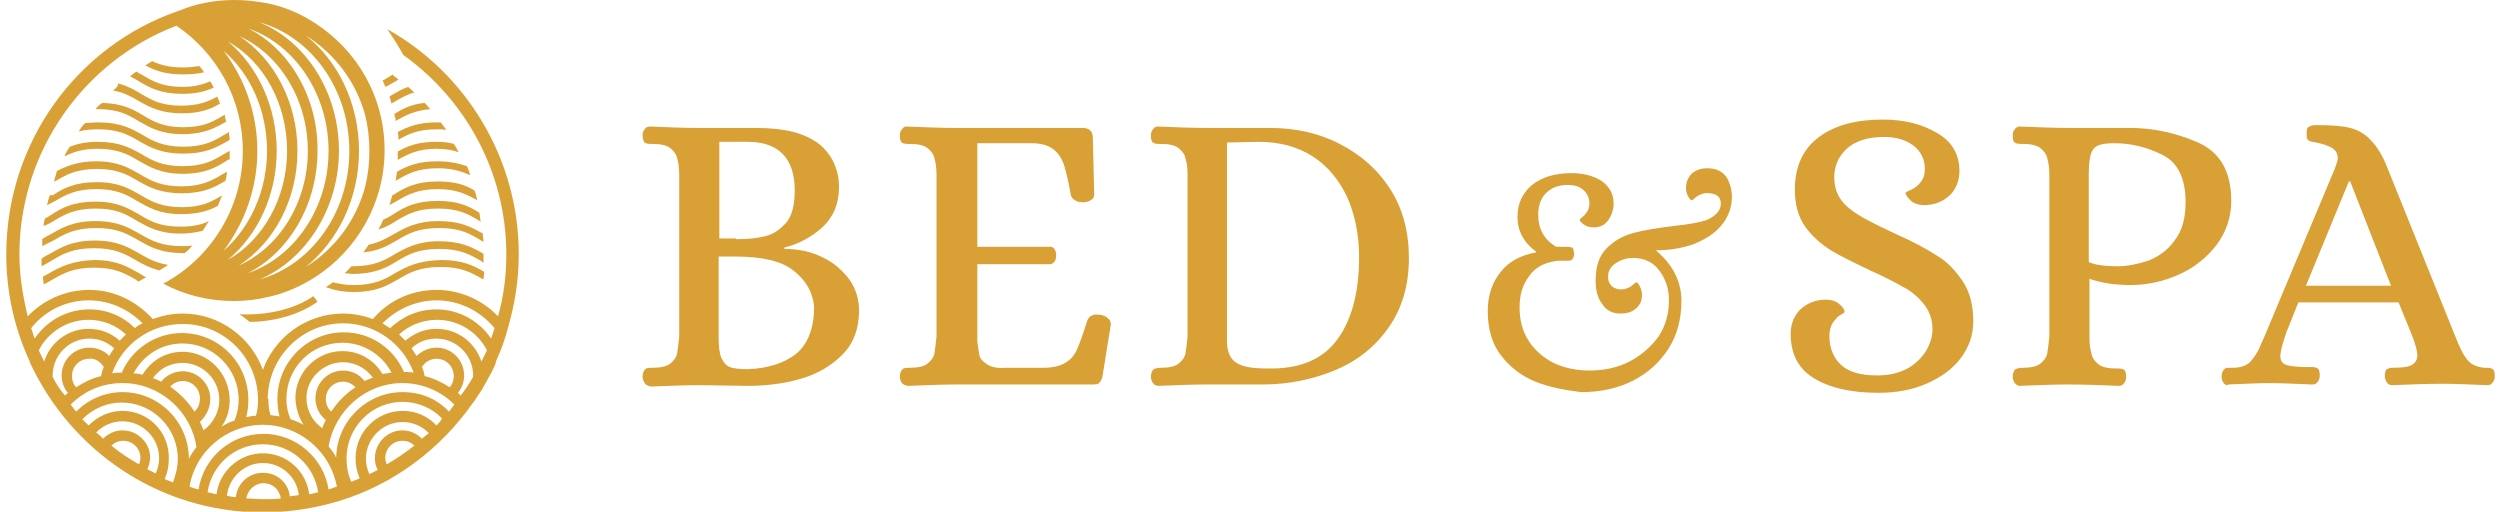
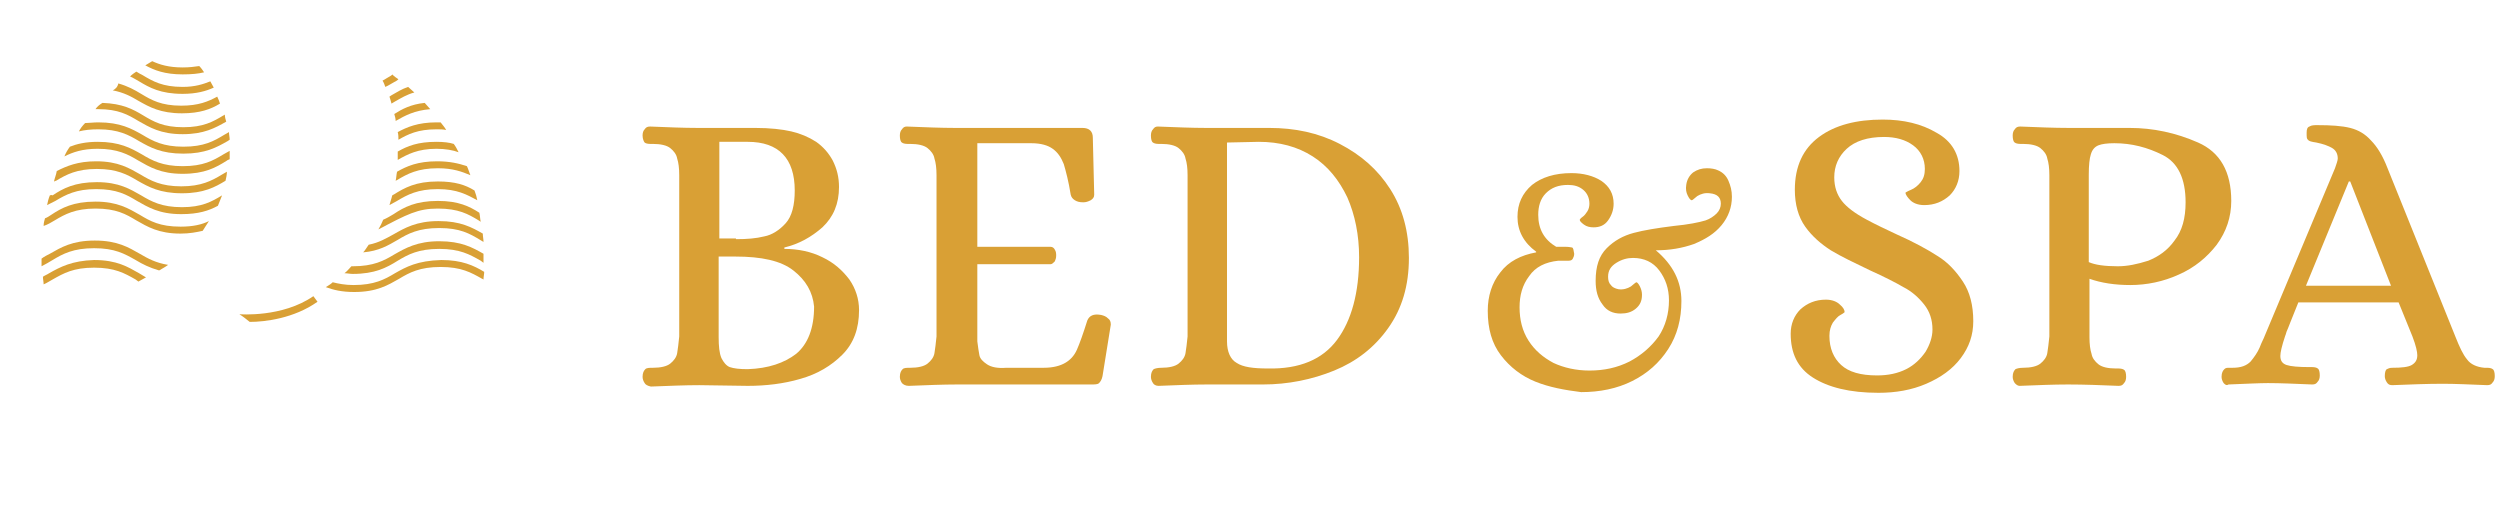
<svg xmlns="http://www.w3.org/2000/svg" width="171" height="35" viewBox="0 0 171 35" fill="none">
-   <path d="M34.018 24.491C34.301 23.872 34.538 23.206 34.727 22.493C35.2 20.876 35.484 19.164 35.484 17.405C35.484 10.795 31.841 4.993 26.496 1.997C26.874 2.568 27.253 3.139 27.584 3.757C31.841 6.8 34.633 11.793 34.633 17.405C34.633 18.879 34.443 20.306 34.065 21.637C33.024 20.544 31.51 19.83 29.855 19.83C28.104 19.83 26.543 20.591 25.502 21.827C24.887 21.59 24.178 21.447 23.468 21.447C20.961 21.447 18.785 23.064 17.98 25.299C17.176 23.064 15 21.447 12.493 21.447C11.783 21.447 11.073 21.59 10.458 21.827C9.37 20.639 7.856 19.83 6.106 19.83C4.45 19.83 2.937 20.544 1.896 21.637C1.565 20.258 1.328 18.879 1.328 17.405C1.328 10.272 5.822 4.137 12.067 1.76C14.811 3.614 16.608 6.753 16.608 10.319C16.608 14.266 14.385 17.69 11.168 19.402C12.587 20.163 14.243 20.591 15.993 20.591C16.798 20.591 17.602 20.496 18.359 20.306C19.494 20.068 20.535 19.592 21.528 18.974C24.367 17.167 26.306 13.933 26.306 10.272C26.306 6.61 24.414 3.424 21.528 1.569C20.582 0.951 19.494 0.476 18.359 0.238C17.602 0.095 16.845 0 16.041 0C14.716 0 13.439 0.238 12.303 0.713C12.256 0.713 12.209 0.761 12.162 0.761C5.302 3.139 0.429 9.701 0.429 17.405C0.429 20.02 0.997 22.493 2.038 24.728V24.776C4.829 30.815 10.884 35.048 17.98 35.048C19.778 35.048 21.528 34.762 23.137 34.287C26.921 33.145 30.138 30.72 32.362 27.534L32.409 27.486C32.598 27.201 32.788 26.916 32.977 26.63C33.213 26.202 33.45 25.774 33.686 25.346C33.734 25.204 33.828 25.061 33.876 24.919C33.923 24.728 33.97 24.586 34.018 24.491ZM24.982 7.894C25.171 8.655 25.266 9.463 25.266 10.319C25.266 11.175 25.171 11.984 24.982 12.745C24.367 15.075 22.9 17.024 20.913 18.261C23.137 16.454 24.556 13.553 24.556 10.319C24.556 7.086 23.137 4.185 20.913 2.425C22.9 3.662 24.367 5.611 24.982 7.894ZM23.894 10.319C23.894 14.552 21.292 18.118 17.744 19.117C20.913 17.785 23.184 14.266 23.184 10.319C23.184 6.325 20.961 2.853 17.744 1.522C21.292 2.52 23.894 6.087 23.894 10.319ZM22.474 10.319C22.474 14.219 20.157 17.595 16.939 18.689C19.778 17.262 21.718 13.981 21.718 10.319C21.765 6.705 19.825 3.376 16.987 1.95C20.157 3.043 22.474 6.42 22.474 10.319ZM21.055 10.319C21.055 13.838 19.116 16.929 16.325 18.166C18.785 16.596 20.346 13.601 20.346 10.319C20.346 7.038 18.785 4.042 16.372 2.473C19.116 3.709 21.055 6.8 21.055 10.319ZM19.636 10.319C19.636 13.505 18.028 16.406 15.568 17.785C17.649 16.073 18.927 13.315 18.927 10.319C18.927 7.323 17.649 4.565 15.615 2.853C18.075 4.232 19.636 7.133 19.636 10.319ZM18.264 10.319C18.264 13.03 17.129 15.55 15.284 17.167C16.75 15.217 17.602 12.84 17.602 10.319C17.602 7.799 16.75 5.374 15.284 3.471C17.129 5.041 18.264 7.561 18.264 10.319ZM29.855 20.544C31.463 20.544 32.882 21.304 33.828 22.446C33.734 22.683 33.686 22.921 33.592 23.159C32.788 21.97 31.416 21.162 29.855 21.162C28.625 21.162 27.536 21.637 26.685 22.446C26.496 22.351 26.306 22.208 26.165 22.113C27.111 21.162 28.435 20.544 29.855 20.544ZM18.311 27.249C18.359 24.443 20.63 22.113 23.468 22.113C25.691 22.113 27.584 23.539 28.293 25.489C28.057 25.442 27.82 25.442 27.631 25.442C26.921 23.825 25.36 22.731 23.515 22.731C21.008 22.731 18.974 24.776 18.974 27.296C18.974 27.677 19.021 28.105 19.116 28.485C18.927 28.438 18.69 28.438 18.501 28.39C18.406 28.057 18.359 27.724 18.359 27.344C18.359 27.344 18.359 27.344 18.359 27.296C18.311 27.296 18.311 27.296 18.311 27.249ZM32.362 25.774C32.125 26.202 31.841 26.63 31.51 27.058C31.463 27.011 31.368 26.916 31.321 26.868C31.605 26.535 31.747 26.107 31.747 25.679C31.747 24.633 30.895 23.777 29.855 23.777C29.334 23.777 28.861 24.015 28.483 24.348C28.388 24.158 28.246 23.967 28.151 23.825C28.577 23.397 29.192 23.159 29.855 23.159C31.226 23.159 32.362 24.3 32.362 25.679C32.362 25.727 32.362 25.774 32.362 25.774ZM29.855 29.103C29.287 28.485 28.483 28.105 27.536 28.105C25.786 28.105 24.32 29.531 24.32 31.338C24.32 31.814 24.414 32.289 24.603 32.717C24.414 32.812 24.225 32.86 24.036 32.955C23.799 32.48 23.704 31.909 23.704 31.338C23.704 29.246 25.408 27.486 27.536 27.486C28.577 27.486 29.571 27.914 30.233 28.628C30.138 28.818 29.996 28.961 29.855 29.103ZM28.861 30.007C28.53 29.674 28.057 29.436 27.536 29.436C26.496 29.436 25.644 30.292 25.644 31.338C25.644 31.624 25.691 31.861 25.833 32.147C25.644 32.242 25.455 32.337 25.266 32.432C25.124 32.099 25.029 31.766 25.029 31.386C25.029 30.007 26.165 28.866 27.536 28.866C28.246 28.866 28.861 29.151 29.334 29.626C29.192 29.721 29.05 29.864 28.861 30.007ZM26.448 31.766C26.401 31.624 26.354 31.481 26.354 31.338C26.354 30.673 26.874 30.149 27.536 30.149C27.82 30.149 28.104 30.245 28.341 30.482C27.726 30.958 27.111 31.386 26.448 31.766ZM27.536 26.821C25.076 26.821 23.042 28.818 22.995 31.291C22.853 31.005 22.664 30.768 22.474 30.53C22.9 28.105 24.982 26.202 27.536 26.202C28.908 26.202 30.186 26.773 31.084 27.677C30.943 27.819 30.848 28.009 30.706 28.152C29.902 27.296 28.814 26.821 27.536 26.821ZM20.771 29.056C20.488 28.913 20.204 28.77 19.873 28.675C19.683 28.247 19.589 27.772 19.589 27.296C19.589 25.156 21.292 23.444 23.421 23.444C24.887 23.444 26.165 24.3 26.779 25.489C26.543 25.537 26.354 25.537 26.165 25.584C25.597 24.633 24.603 24.015 23.421 24.015C21.67 24.015 20.204 25.442 20.204 27.249C20.251 27.962 20.44 28.58 20.771 29.056ZM23.468 24.776C24.32 24.776 25.029 25.204 25.502 25.822C25.313 25.917 25.124 25.965 24.934 26.06C24.603 25.632 24.083 25.346 23.468 25.346C22.427 25.346 21.576 26.202 21.576 27.249C21.576 27.867 21.86 28.39 22.285 28.723C22.191 28.913 22.096 29.103 22.049 29.294C21.387 28.818 20.961 28.105 20.961 27.201C20.961 25.917 22.096 24.776 23.468 24.776ZM22.285 27.296C22.285 26.63 22.806 26.107 23.468 26.107C23.799 26.107 24.083 26.25 24.32 26.488C23.657 26.916 23.09 27.486 22.664 28.152C22.427 27.962 22.285 27.629 22.285 27.296ZM28.861 25.109C29.05 24.776 29.429 24.538 29.855 24.538C30.517 24.538 31.037 25.061 31.037 25.727C31.037 26.012 30.943 26.298 30.753 26.488C30.233 26.155 29.665 25.87 29.05 25.727C29.003 25.489 28.956 25.299 28.861 25.109ZM17.98 29.056C20.488 29.056 22.616 30.91 23.042 33.288C22.853 33.336 22.664 33.431 22.474 33.478C22.143 31.338 20.251 29.674 18.028 29.674C15.757 29.674 13.912 31.338 13.581 33.478C13.392 33.431 13.202 33.383 12.966 33.288C13.344 30.91 15.473 29.056 17.98 29.056ZM17.98 32.337C17.034 32.337 16.23 33.05 16.135 34.001C15.946 34.001 15.71 33.954 15.52 33.906C15.662 32.67 16.703 31.671 17.98 31.671C19.258 31.671 20.298 32.622 20.44 33.859C20.251 33.906 20.015 33.906 19.825 33.954C19.731 33.05 18.974 32.337 17.98 32.337ZM17.98 31.005C16.372 31.005 15 32.242 14.811 33.811C14.621 33.764 14.432 33.716 14.196 33.669C14.479 31.814 16.041 30.387 17.98 30.387C19.92 30.387 21.481 31.814 21.765 33.669C21.576 33.716 21.386 33.764 21.15 33.811C20.961 32.242 19.636 31.005 17.98 31.005ZM7.62 30.482C7.809 30.292 8.093 30.149 8.424 30.149C9.086 30.149 9.607 30.673 9.607 31.338C9.607 31.481 9.56 31.624 9.512 31.766C8.85 31.386 8.188 30.958 7.62 30.482ZM8.377 29.436C7.856 29.436 7.383 29.674 7.052 30.007C6.91 29.864 6.768 29.721 6.579 29.579C7.052 29.103 7.667 28.818 8.377 28.818C9.749 28.818 10.884 29.959 10.884 31.338C10.884 31.719 10.79 32.099 10.648 32.385C10.458 32.289 10.269 32.194 10.08 32.099C10.175 31.861 10.269 31.576 10.269 31.291C10.269 30.292 9.418 29.436 8.377 29.436ZM8.377 28.105C7.478 28.105 6.674 28.485 6.059 29.103C5.917 28.961 5.775 28.818 5.633 28.675C6.343 27.962 7.289 27.534 8.33 27.534C10.411 27.534 12.162 29.246 12.162 31.386C12.162 31.956 12.02 32.48 11.83 33.003C11.641 32.908 11.452 32.86 11.263 32.765C11.452 32.337 11.546 31.909 11.546 31.386C11.594 29.579 10.175 28.105 8.377 28.105ZM3.599 25.774C3.599 25.727 3.599 25.727 3.599 25.679C3.599 24.3 4.734 23.159 6.106 23.159C6.768 23.159 7.336 23.397 7.809 23.825C7.667 24.015 7.573 24.158 7.478 24.348C7.147 24.015 6.674 23.777 6.106 23.777C5.065 23.777 4.214 24.633 4.214 25.679C4.214 26.107 4.356 26.535 4.64 26.868C4.592 26.916 4.498 27.011 4.45 27.058C4.119 26.678 3.835 26.25 3.599 25.774ZM3.031 24.728C2.889 24.491 2.795 24.253 2.653 23.967C3.268 22.731 4.592 21.875 6.059 21.875C7.052 21.875 7.951 22.255 8.613 22.874C8.471 23.016 8.33 23.159 8.188 23.302C7.62 22.779 6.863 22.493 6.059 22.493C4.64 22.493 3.41 23.444 3.031 24.728ZM7.1 25.109C7.005 25.299 6.958 25.489 6.91 25.727C6.295 25.87 5.728 26.155 5.207 26.488C5.018 26.298 4.923 26.012 4.923 25.727C4.923 25.061 5.444 24.538 6.106 24.538C6.485 24.491 6.863 24.728 7.1 25.109ZM8.377 26.202C10.931 26.202 13.06 28.105 13.439 30.577C13.249 30.815 13.06 31.101 12.918 31.386C12.918 28.866 10.884 26.821 8.377 26.821C7.147 26.821 6.011 27.344 5.207 28.152C5.065 28.009 4.971 27.819 4.829 27.677C5.775 26.726 7.005 26.202 8.377 26.202ZM12.493 24.062C11.31 24.062 10.316 24.681 9.749 25.632C9.56 25.584 9.323 25.537 9.134 25.537C9.796 24.3 11.026 23.492 12.493 23.492C14.574 23.492 16.325 25.204 16.325 27.344C16.325 27.819 16.23 28.295 16.041 28.77C15.71 28.866 15.426 29.008 15.142 29.198C15.52 28.675 15.71 28.057 15.71 27.391C15.71 25.537 14.243 24.062 12.493 24.062ZM14.385 27.296C14.385 26.25 13.533 25.394 12.493 25.394C11.925 25.394 11.357 25.679 11.026 26.107C10.837 26.012 10.648 25.917 10.458 25.87C10.931 25.204 11.641 24.823 12.493 24.823C13.864 24.823 15 25.965 15 27.344C15 28.2 14.574 28.961 13.912 29.436C13.864 29.246 13.77 29.056 13.675 28.866C14.101 28.438 14.385 27.914 14.385 27.296ZM13.297 28.152C12.871 27.486 12.303 26.916 11.641 26.44C11.878 26.202 12.162 26.06 12.493 26.06C13.155 26.06 13.675 26.583 13.675 27.249C13.675 27.629 13.533 27.962 13.297 28.152ZM12.493 22.16C15.331 22.16 17.602 24.443 17.649 27.296V27.344C17.649 27.344 17.649 27.344 17.649 27.391C17.649 27.772 17.602 28.105 17.507 28.438C17.271 28.438 17.081 28.485 16.845 28.533C16.939 28.152 16.987 27.772 16.987 27.344C16.987 24.823 14.953 22.779 12.445 22.779C10.6 22.779 8.992 23.92 8.33 25.489C8.093 25.489 7.856 25.489 7.667 25.537C8.377 23.539 10.269 22.16 12.493 22.16ZM6.059 20.544C7.525 20.544 8.803 21.162 9.749 22.113C9.56 22.208 9.37 22.303 9.228 22.446C8.424 21.637 7.336 21.162 6.106 21.162C4.545 21.162 3.173 21.97 2.369 23.159C2.274 22.921 2.227 22.683 2.132 22.446C3.031 21.304 4.45 20.544 6.059 20.544ZM16.845 34.096C16.939 33.526 17.413 33.05 18.028 33.05C18.643 33.05 19.116 33.478 19.21 34.096C18.832 34.144 18.406 34.144 18.028 34.144C17.602 34.144 17.223 34.096 16.845 34.096ZM32.929 24.728C32.504 23.444 31.321 22.493 29.855 22.493C29.003 22.493 28.293 22.826 27.726 23.302C27.584 23.159 27.442 23.016 27.3 22.874C27.962 22.255 28.908 21.875 29.902 21.875C31.368 21.875 32.693 22.731 33.308 23.967C33.166 24.205 33.071 24.491 32.929 24.728Z" fill="#D9A035" />
  <path d="M3.362 18.689C3.22 18.784 3.078 18.832 2.937 18.927C2.937 19.117 2.984 19.26 2.984 19.45C3.22 19.355 3.41 19.212 3.599 19.117C4.356 18.689 5.018 18.308 6.437 18.308C7.857 18.308 8.519 18.689 9.276 19.117C9.323 19.164 9.418 19.212 9.465 19.26L9.985 18.974C9.843 18.879 9.654 18.784 9.512 18.689C8.755 18.261 7.998 17.785 6.437 17.785C4.923 17.833 4.119 18.261 3.362 18.689Z" fill="#D9A035" />
  <path d="M27.016 18.689C26.306 19.117 25.597 19.497 24.178 19.497C23.61 19.497 23.137 19.402 22.758 19.307C22.616 19.45 22.427 19.545 22.285 19.64C22.806 19.83 23.373 19.973 24.225 19.973C25.786 19.973 26.543 19.497 27.3 19.069C28.009 18.641 28.719 18.261 30.138 18.261C31.558 18.261 32.22 18.641 32.977 19.069C33.024 19.069 33.024 19.117 33.071 19.117C33.071 18.927 33.119 18.784 33.119 18.594C32.409 18.166 31.605 17.785 30.186 17.785C28.53 17.833 27.773 18.261 27.016 18.689Z" fill="#D9A035" />
  <path d="M11.499 18.118C10.648 17.976 10.127 17.69 9.56 17.357C8.803 16.929 8.046 16.454 6.485 16.454C4.923 16.454 4.167 16.929 3.41 17.357C3.22 17.452 3.031 17.547 2.842 17.69C2.842 17.88 2.842 18.023 2.842 18.213C3.126 18.071 3.362 17.928 3.599 17.785C4.308 17.357 5.018 16.977 6.437 16.977C7.857 16.977 8.519 17.357 9.276 17.785C9.749 18.071 10.222 18.308 10.884 18.499C11.121 18.356 11.31 18.261 11.499 18.118Z" fill="#D9A035" />
  <path d="M33.071 17.405V17.357C32.315 16.929 31.558 16.501 30.044 16.501C28.53 16.501 27.726 16.977 26.969 17.405C26.259 17.833 25.549 18.213 24.13 18.213H24.036C23.894 18.356 23.752 18.546 23.563 18.689C23.752 18.689 23.941 18.736 24.13 18.736C25.644 18.736 26.448 18.308 27.205 17.833C27.915 17.405 28.625 17.024 30.044 17.024C31.463 17.024 32.125 17.405 32.882 17.833C32.929 17.881 33.024 17.928 33.071 17.976C33.071 17.738 33.071 17.548 33.071 17.405Z" fill="#D9A035" />
-   <path d="M2.889 16.834C3.173 16.692 3.457 16.549 3.741 16.406C4.45 15.978 5.16 15.598 6.579 15.598C7.998 15.598 8.661 15.978 9.418 16.406C10.175 16.834 10.931 17.31 12.493 17.31C12.54 17.31 12.587 17.31 12.634 17.31C12.824 17.167 13.013 16.977 13.155 16.787C12.966 16.834 12.729 16.834 12.445 16.834C11.026 16.834 10.364 16.454 9.607 16.026C8.85 15.598 8.093 15.122 6.532 15.122C4.971 15.122 4.214 15.598 3.457 16.026C3.268 16.121 3.078 16.216 2.889 16.359C2.889 16.501 2.889 16.692 2.889 16.834Z" fill="#D9A035" />
  <path d="M29.997 15.122C28.483 15.122 27.678 15.598 26.922 16.026C26.401 16.311 25.928 16.596 25.218 16.739C25.076 16.929 24.982 17.119 24.84 17.262C25.928 17.167 26.543 16.787 27.205 16.406C27.915 15.978 28.625 15.598 30.044 15.598C31.463 15.598 32.125 15.978 32.835 16.406C32.93 16.454 32.977 16.501 33.072 16.549C33.072 16.359 33.024 16.168 33.024 15.978C32.267 15.55 31.51 15.122 29.997 15.122Z" fill="#D9A035" />
  <path d="M2.984 15.455C3.268 15.36 3.504 15.217 3.741 15.075C4.45 14.647 5.16 14.266 6.532 14.266C7.951 14.266 8.613 14.647 9.323 15.075C10.08 15.503 10.837 15.978 12.351 15.978C12.966 15.978 13.439 15.883 13.864 15.788C14.006 15.55 14.148 15.36 14.29 15.122C13.817 15.36 13.202 15.503 12.351 15.503C10.931 15.503 10.269 15.122 9.56 14.694C8.803 14.266 8.046 13.791 6.532 13.791C5.018 13.791 4.214 14.219 3.504 14.694C3.362 14.789 3.22 14.884 3.078 14.932C3.031 15.075 2.984 15.265 2.984 15.455Z" fill="#D9A035" />
-   <path d="M29.949 13.743C28.435 13.743 27.631 14.171 26.922 14.647C26.685 14.79 26.448 14.932 26.212 15.027C26.117 15.265 26.023 15.455 25.881 15.693C26.401 15.55 26.78 15.313 27.158 15.075C27.868 14.647 28.577 14.266 29.949 14.266C31.368 14.266 32.031 14.647 32.74 15.075C32.788 15.122 32.835 15.122 32.882 15.17C32.835 14.98 32.835 14.742 32.788 14.552C32.125 14.124 31.368 13.743 29.949 13.743Z" fill="#D9A035" />
+   <path d="M29.949 13.743C28.435 13.743 27.631 14.171 26.922 14.647C26.685 14.79 26.448 14.932 26.212 15.027C26.117 15.265 26.023 15.455 25.881 15.693C27.868 14.647 28.577 14.266 29.949 14.266C31.368 14.266 32.031 14.647 32.74 15.075C32.788 15.122 32.835 15.122 32.882 15.17C32.835 14.98 32.835 14.742 32.788 14.552C32.125 14.124 31.368 13.743 29.949 13.743Z" fill="#D9A035" />
  <path d="M3.41 13.363C3.315 13.601 3.268 13.791 3.22 14.029C3.41 13.933 3.599 13.838 3.788 13.743C4.498 13.315 5.207 12.935 6.579 12.935C7.998 12.935 8.661 13.315 9.37 13.743C10.127 14.171 10.884 14.647 12.398 14.647C13.581 14.647 14.29 14.409 14.905 14.076C15 13.838 15.095 13.601 15.189 13.363C14.479 13.791 13.817 14.171 12.445 14.171C11.073 14.171 10.364 13.791 9.654 13.363C8.897 12.935 8.14 12.459 6.626 12.459C5.113 12.459 4.308 12.887 3.599 13.363C3.504 13.315 3.457 13.363 3.41 13.363Z" fill="#D9A035" />
  <path d="M29.949 12.412C28.435 12.412 27.678 12.84 26.921 13.315C26.874 13.315 26.874 13.363 26.827 13.363C26.779 13.601 26.685 13.838 26.638 14.028C26.827 13.933 26.969 13.838 27.158 13.743C27.868 13.315 28.577 12.935 29.949 12.935C31.274 12.935 31.936 13.315 32.646 13.696C32.598 13.458 32.551 13.268 32.456 13.03C31.841 12.649 31.132 12.412 29.949 12.412Z" fill="#D9A035" />
  <path d="M3.693 12.412C3.741 12.412 3.788 12.364 3.835 12.364C4.545 11.936 5.255 11.556 6.626 11.556C7.998 11.556 8.708 11.936 9.418 12.364C10.175 12.792 10.931 13.22 12.445 13.22C13.959 13.22 14.716 12.792 15.426 12.364C15.473 12.174 15.52 11.936 15.52 11.746C15.426 11.793 15.284 11.889 15.189 11.936C14.479 12.364 13.77 12.745 12.398 12.745C11.026 12.745 10.316 12.364 9.607 11.936C8.85 11.508 8.093 11.033 6.579 11.033C5.302 11.033 4.545 11.366 3.883 11.698C3.835 11.984 3.741 12.174 3.693 12.412Z" fill="#D9A035" />
  <path d="M29.902 11.033C28.577 11.033 27.82 11.366 27.158 11.746C27.111 11.936 27.111 12.174 27.063 12.364C27.111 12.364 27.111 12.317 27.158 12.317C27.868 11.889 28.577 11.508 29.949 11.508C30.99 11.508 31.605 11.746 32.173 11.984C32.078 11.746 32.031 11.556 31.936 11.366C31.368 11.175 30.753 11.033 29.902 11.033Z" fill="#D9A035" />
  <path d="M4.403 10.7C4.971 10.414 5.633 10.177 6.674 10.177C8.046 10.177 8.755 10.557 9.465 10.985C10.222 11.413 10.979 11.889 12.493 11.889C14.007 11.889 14.763 11.461 15.52 10.985C15.568 10.938 15.615 10.938 15.71 10.89C15.71 10.7 15.71 10.509 15.71 10.319C15.568 10.414 15.426 10.462 15.284 10.557C14.574 10.985 13.912 11.366 12.493 11.366C11.121 11.366 10.411 10.985 9.702 10.557C8.945 10.129 8.188 9.701 6.674 9.701C5.87 9.701 5.255 9.844 4.782 10.034C4.64 10.224 4.498 10.462 4.403 10.7Z" fill="#D9A035" />
  <path d="M29.855 9.701C28.577 9.701 27.868 9.986 27.205 10.367C27.205 10.557 27.205 10.747 27.205 10.938C27.868 10.557 28.577 10.177 29.855 10.177C30.47 10.177 30.99 10.272 31.368 10.414C31.274 10.224 31.179 10.034 31.037 9.844C30.753 9.749 30.328 9.701 29.855 9.701Z" fill="#D9A035" />
  <path d="M5.396 8.988C5.775 8.893 6.201 8.845 6.721 8.845C8.093 8.845 8.803 9.225 9.512 9.653C10.269 10.082 11.026 10.509 12.54 10.509C14.054 10.509 14.811 10.082 15.568 9.653C15.615 9.606 15.662 9.606 15.71 9.558C15.71 9.368 15.662 9.225 15.662 9.035C15.568 9.083 15.426 9.178 15.331 9.225C14.621 9.653 13.959 10.034 12.54 10.034C11.168 10.034 10.458 9.653 9.749 9.225C8.992 8.797 8.235 8.37 6.721 8.37C6.39 8.37 6.059 8.417 5.822 8.417C5.633 8.607 5.491 8.797 5.396 8.988Z" fill="#D9A035" />
  <path d="M29.855 8.37C28.577 8.37 27.82 8.702 27.205 9.035C27.253 9.225 27.253 9.368 27.253 9.558C27.915 9.178 28.577 8.845 29.855 8.845C30.091 8.845 30.328 8.845 30.517 8.893C30.422 8.702 30.28 8.56 30.138 8.37C30.044 8.37 29.949 8.37 29.855 8.37Z" fill="#D9A035" />
  <path d="M6.532 7.466C6.579 7.466 6.674 7.466 6.721 7.466C8.093 7.466 8.755 7.846 9.465 8.274C10.222 8.702 10.979 9.178 12.493 9.178C13.959 9.178 14.716 8.75 15.473 8.322C15.426 8.179 15.378 7.989 15.378 7.846C15.331 7.846 15.331 7.894 15.284 7.894C14.574 8.322 13.912 8.702 12.54 8.702C11.168 8.702 10.506 8.322 9.796 7.894C9.086 7.466 8.377 7.086 7.005 7.038C6.768 7.181 6.626 7.323 6.532 7.466Z" fill="#D9A035" />
  <path d="M26.969 7.799C27.016 7.942 27.063 8.132 27.063 8.274C27.726 7.894 28.341 7.561 29.429 7.466C29.287 7.323 29.192 7.181 29.05 7.038C28.104 7.133 27.489 7.466 26.969 7.799Z" fill="#D9A035" />
  <path d="M7.715 6.182C8.472 6.325 8.992 6.61 9.465 6.895C10.222 7.323 10.979 7.751 12.445 7.751C13.675 7.751 14.432 7.466 15.047 7.086C15 6.943 14.953 6.8 14.858 6.61C14.243 6.943 13.581 7.228 12.398 7.228C11.026 7.228 10.364 6.848 9.654 6.42C9.181 6.135 8.755 5.897 8.093 5.707C8.046 5.944 7.904 6.087 7.715 6.182Z" fill="#D9A035" />
  <path d="M26.779 6.515C26.732 6.562 26.685 6.562 26.638 6.61C26.685 6.753 26.732 6.895 26.779 7.086C26.874 7.038 26.921 6.99 27.016 6.943C27.442 6.705 27.82 6.467 28.341 6.325C28.199 6.182 28.057 6.087 27.915 5.944C27.489 6.087 27.111 6.325 26.779 6.515Z" fill="#D9A035" />
  <path d="M9.323 4.898C9.181 4.993 9.039 5.088 8.897 5.231C9.134 5.326 9.323 5.469 9.512 5.564C10.222 5.992 10.979 6.42 12.493 6.42C13.439 6.42 14.101 6.23 14.621 5.992C14.527 5.849 14.479 5.707 14.385 5.564C13.912 5.754 13.344 5.944 12.493 5.944C11.121 5.944 10.458 5.564 9.749 5.136C9.654 5.088 9.465 4.993 9.323 4.898Z" fill="#D9A035" />
  <path d="M26.732 5.183C26.543 5.279 26.354 5.421 26.165 5.516C26.259 5.659 26.306 5.802 26.354 5.944C26.59 5.849 26.779 5.707 26.968 5.611C27.063 5.564 27.157 5.516 27.252 5.421C27.11 5.326 26.968 5.231 26.826 5.088C26.826 5.136 26.779 5.136 26.732 5.183Z" fill="#D9A035" />
  <path d="M13.959 4.946C13.864 4.803 13.77 4.66 13.628 4.518C13.297 4.565 12.966 4.613 12.493 4.613C11.546 4.613 10.931 4.423 10.411 4.185C10.269 4.28 10.08 4.375 9.938 4.47C10.553 4.803 11.263 5.088 12.493 5.088C13.108 5.088 13.581 5.041 13.959 4.946Z" fill="#D9A035" />
  <path d="M16.372 21.494C16.608 21.637 16.845 21.827 17.081 22.018C18.122 22.018 20.109 21.78 21.718 20.639L21.434 20.258C19.305 21.732 16.419 21.494 16.372 21.494Z" fill="#D9A035" />
  <path d="M44.094 26.203C43.999 26.06 43.952 25.917 43.952 25.774C43.952 25.489 44.047 25.346 44.141 25.251C44.236 25.156 44.425 25.156 44.662 25.156C45.182 25.156 45.608 25.061 45.844 24.871C46.081 24.681 46.27 24.443 46.318 24.158C46.365 23.872 46.412 23.492 46.459 23.016V11.984C46.459 11.508 46.412 11.128 46.318 10.842C46.27 10.557 46.081 10.319 45.844 10.129C45.608 9.939 45.182 9.844 44.662 9.844H44.472C44.283 9.844 44.141 9.796 44.094 9.749C44.047 9.701 43.952 9.511 43.952 9.273C43.952 9.083 43.999 8.94 44.094 8.845C44.189 8.702 44.283 8.655 44.472 8.655C45.655 8.702 46.743 8.75 47.737 8.75H51.663C52.657 8.75 53.508 8.845 54.123 8.988C54.738 9.13 55.306 9.368 55.826 9.701C56.299 10.034 56.678 10.462 56.962 10.985C57.246 11.556 57.388 12.126 57.388 12.792C57.388 13.933 57.009 14.837 56.252 15.55C55.495 16.216 54.644 16.692 53.65 16.929V17.024C54.596 17.024 55.495 17.215 56.252 17.595C57.056 17.976 57.624 18.499 58.097 19.117C58.523 19.735 58.759 20.448 58.759 21.209C58.759 22.493 58.381 23.492 57.624 24.253C56.867 25.014 55.921 25.584 54.738 25.917C53.603 26.25 52.373 26.393 51.143 26.393L47.831 26.345C46.838 26.345 45.75 26.393 44.52 26.44C44.283 26.393 44.141 26.298 44.094 26.203ZM50.339 16.359C51.096 16.359 51.711 16.311 52.278 16.169C52.799 16.073 53.319 15.741 53.745 15.265C54.171 14.789 54.36 14.028 54.36 13.03C54.36 10.842 53.272 9.701 51.143 9.701H49.203V16.311H50.339V16.359ZM54.454 24.205C55.259 23.539 55.684 22.446 55.684 20.971C55.59 19.973 55.117 19.164 54.265 18.499C53.414 17.833 52.089 17.548 50.291 17.548H49.156V23.064C49.156 23.682 49.203 24.158 49.345 24.491C49.487 24.776 49.676 25.014 49.913 25.109C50.197 25.204 50.575 25.251 51.143 25.251C52.562 25.204 53.65 24.823 54.454 24.205Z" fill="#D9A035" />
  <path d="M61.693 26.203C61.598 26.06 61.55 25.917 61.55 25.774C61.55 25.489 61.645 25.346 61.74 25.251C61.834 25.156 62.024 25.156 62.26 25.156C62.781 25.156 63.206 25.061 63.443 24.871C63.679 24.681 63.869 24.443 63.916 24.158C63.963 23.872 64.01 23.492 64.058 23.016V11.984C64.058 11.508 64.01 11.128 63.916 10.842C63.869 10.557 63.679 10.319 63.443 10.129C63.206 9.939 62.781 9.844 62.26 9.844H62.071C61.882 9.844 61.74 9.796 61.693 9.749C61.598 9.701 61.55 9.511 61.55 9.273C61.55 9.083 61.598 8.94 61.693 8.845C61.787 8.702 61.882 8.655 62.024 8.655C63.254 8.702 64.342 8.75 65.335 8.75H74.04C74.513 8.75 74.749 8.988 74.749 9.416L74.844 13.315C74.844 13.505 74.749 13.601 74.607 13.696C74.418 13.791 74.276 13.838 74.087 13.838C73.85 13.838 73.661 13.791 73.519 13.696C73.377 13.601 73.283 13.505 73.236 13.315C73.094 12.412 72.904 11.698 72.762 11.223C72.573 10.747 72.337 10.414 72.005 10.177C71.674 9.939 71.201 9.796 70.539 9.796H66.849V16.882H71.864C72.005 16.882 72.1 16.977 72.147 17.072C72.242 17.215 72.242 17.357 72.242 17.5C72.242 17.643 72.195 17.785 72.147 17.88C72.053 17.976 71.958 18.071 71.864 18.071H66.849V23.349C66.896 23.73 66.944 24.062 66.991 24.3C67.038 24.538 67.227 24.728 67.511 24.919C67.795 25.109 68.221 25.204 68.836 25.156H71.391C72.053 25.156 72.526 25.014 72.857 24.823C73.188 24.633 73.472 24.348 73.661 23.92C73.85 23.492 74.087 22.826 74.371 21.923C74.513 21.59 74.797 21.447 75.317 21.542C75.506 21.59 75.648 21.637 75.79 21.78C75.932 21.875 75.979 22.018 75.979 22.208L75.412 25.727C75.364 25.965 75.27 26.107 75.175 26.203C75.081 26.298 74.891 26.298 74.607 26.298H65.477C64.484 26.298 63.395 26.345 62.166 26.393C61.929 26.393 61.787 26.298 61.693 26.203Z" fill="#D9A035" />
  <path d="M78.865 26.203C78.77 26.06 78.723 25.917 78.723 25.774C78.723 25.489 78.818 25.346 78.912 25.251C79.007 25.204 79.196 25.156 79.433 25.156C79.953 25.156 80.379 25.061 80.615 24.871C80.852 24.681 81.041 24.443 81.088 24.158C81.136 23.872 81.183 23.492 81.23 23.016V11.984C81.23 11.508 81.183 11.128 81.088 10.842C81.041 10.557 80.852 10.319 80.615 10.129C80.379 9.939 79.953 9.844 79.433 9.844H79.243C79.054 9.844 78.912 9.796 78.865 9.749C78.77 9.701 78.723 9.511 78.723 9.273C78.723 9.083 78.77 8.94 78.865 8.845C78.96 8.702 79.054 8.655 79.196 8.655C80.426 8.702 81.514 8.75 82.508 8.75H86.813C88.563 8.75 90.172 9.083 91.638 9.844C93.105 10.605 94.24 11.603 95.092 12.935C95.943 14.266 96.369 15.836 96.369 17.643C96.369 19.545 95.896 21.114 94.95 22.446C94.004 23.777 92.773 24.728 91.26 25.346C89.746 25.965 88.09 26.298 86.387 26.298H82.555C81.562 26.298 80.474 26.345 79.243 26.393C79.054 26.393 78.912 26.298 78.865 26.203ZM91.449 23.254C92.442 21.923 92.963 20.02 92.963 17.595C92.963 16.073 92.679 14.694 92.159 13.505C91.591 12.317 90.834 11.366 89.793 10.7C88.752 10.034 87.522 9.701 86.103 9.701L83.927 9.749V23.349C83.927 24.062 84.163 24.586 84.589 24.823C85.015 25.109 85.725 25.204 86.718 25.204C88.894 25.251 90.455 24.586 91.449 23.254Z" fill="#D9A035" />
  <path d="M105.026 26.107C104.08 25.727 103.276 25.109 102.661 24.3C102.046 23.492 101.762 22.493 101.762 21.257C101.762 20.258 102.046 19.355 102.614 18.641C103.181 17.881 104.033 17.453 105.073 17.262V17.215C104.222 16.596 103.796 15.788 103.796 14.837C103.796 13.934 104.127 13.22 104.79 12.649C105.452 12.126 106.351 11.841 107.486 11.841C108.29 11.841 109 12.031 109.52 12.364C110.088 12.745 110.372 13.268 110.372 13.933C110.372 14.361 110.23 14.742 109.993 15.075C109.757 15.408 109.426 15.55 109 15.55C108.763 15.55 108.527 15.503 108.338 15.36C108.148 15.217 108.054 15.122 108.054 15.027C108.054 15.027 108.101 14.932 108.243 14.837C108.385 14.742 108.48 14.599 108.574 14.457C108.669 14.314 108.716 14.124 108.716 13.933C108.716 13.553 108.574 13.22 108.29 12.982C108.007 12.745 107.675 12.649 107.25 12.649C106.587 12.649 106.114 12.84 105.736 13.22C105.357 13.601 105.215 14.124 105.215 14.694C105.215 15.693 105.641 16.406 106.445 16.882H107.108C107.344 16.882 107.486 16.929 107.533 16.929C107.628 16.977 107.628 17.12 107.675 17.357C107.675 17.5 107.628 17.595 107.581 17.69C107.533 17.785 107.439 17.833 107.297 17.833H106.587C105.688 17.928 105.026 18.261 104.6 18.879C104.127 19.497 103.938 20.211 103.938 21.019C103.938 21.875 104.127 22.636 104.553 23.302C104.979 23.967 105.547 24.443 106.256 24.823C106.966 25.156 107.817 25.346 108.716 25.346C109.71 25.346 110.608 25.156 111.46 24.728C112.264 24.3 112.927 23.73 113.447 23.016C113.92 22.303 114.157 21.447 114.157 20.544C114.157 19.735 113.92 19.069 113.494 18.499C113.068 17.928 112.453 17.643 111.697 17.643C111.318 17.643 110.94 17.738 110.561 17.976C110.183 18.213 109.993 18.499 109.993 18.927C109.993 19.164 110.041 19.355 110.183 19.497C110.277 19.64 110.467 19.735 110.703 19.783C111.034 19.83 111.318 19.735 111.555 19.592C111.791 19.402 111.886 19.307 111.933 19.307C111.98 19.307 112.075 19.402 112.17 19.592C112.264 19.783 112.312 19.973 112.312 20.163C112.312 20.591 112.17 20.876 111.886 21.114C111.602 21.352 111.271 21.447 110.845 21.447C110.325 21.447 109.899 21.257 109.615 20.829C109.284 20.401 109.142 19.878 109.142 19.212C109.142 18.213 109.378 17.5 109.899 16.977C110.419 16.454 111.034 16.121 111.744 15.931C112.453 15.741 113.352 15.598 114.488 15.455C115.481 15.36 116.191 15.217 116.664 15.075C116.948 14.98 117.232 14.789 117.421 14.599C117.61 14.409 117.705 14.171 117.705 13.933C117.705 13.505 117.468 13.268 116.948 13.22C116.617 13.173 116.333 13.268 116.096 13.41C115.86 13.601 115.765 13.696 115.718 13.696C115.623 13.696 115.528 13.553 115.434 13.363C115.339 13.173 115.292 12.935 115.339 12.649C115.387 12.269 115.576 11.984 115.812 11.793C116.096 11.603 116.38 11.508 116.758 11.508C117.042 11.508 117.326 11.556 117.515 11.651C117.847 11.793 118.083 12.031 118.225 12.364C118.367 12.697 118.462 13.03 118.462 13.458C118.462 14.171 118.225 14.837 117.752 15.408C117.279 15.978 116.664 16.359 115.86 16.692C115.055 16.977 114.204 17.12 113.258 17.12C114.44 18.118 115.008 19.259 115.008 20.591C115.008 21.828 114.724 22.921 114.109 23.872C113.494 24.823 112.69 25.537 111.649 26.06C110.608 26.583 109.426 26.821 108.148 26.821C107.013 26.678 105.972 26.488 105.026 26.107Z" fill="#D9A035" />
  <path d="M123.997 25.822C122.956 25.156 122.483 24.158 122.483 22.826C122.483 22.16 122.719 21.59 123.145 21.162C123.618 20.734 124.186 20.496 124.895 20.496C125.321 20.496 125.652 20.639 125.842 20.829C126.078 21.019 126.173 21.209 126.173 21.352C126.173 21.352 126.078 21.447 125.889 21.542C125.7 21.637 125.558 21.828 125.368 22.065C125.227 22.303 125.132 22.588 125.132 22.969C125.132 23.825 125.416 24.491 125.936 24.966C126.456 25.442 127.261 25.679 128.396 25.679C129.153 25.679 129.815 25.537 130.383 25.251C130.951 24.966 131.376 24.538 131.708 24.062C131.991 23.587 132.181 23.064 132.181 22.541C132.181 21.875 131.991 21.304 131.613 20.829C131.235 20.353 130.761 19.925 130.194 19.64C129.626 19.307 128.869 18.927 127.923 18.499C126.835 17.976 125.936 17.548 125.226 17.12C124.564 16.692 123.949 16.169 123.476 15.503C123.003 14.837 122.767 13.981 122.767 12.982C122.767 11.366 123.334 10.177 124.422 9.368C125.51 8.56 126.977 8.179 128.775 8.179C130.194 8.179 131.424 8.465 132.465 9.083C133.505 9.654 134.026 10.557 134.026 11.698C134.026 12.364 133.789 12.935 133.363 13.363C132.89 13.791 132.323 14.029 131.613 14.029C131.187 14.029 130.856 13.886 130.667 13.696C130.478 13.505 130.336 13.315 130.336 13.173C130.336 13.173 130.478 13.078 130.714 12.982C130.951 12.887 131.187 12.697 131.376 12.459C131.566 12.222 131.66 11.936 131.66 11.556C131.66 10.89 131.376 10.319 130.856 9.939C130.336 9.558 129.673 9.368 128.869 9.368C127.734 9.368 126.882 9.654 126.315 10.177C125.747 10.7 125.463 11.366 125.463 12.126C125.463 12.792 125.652 13.315 125.983 13.743C126.315 14.171 126.882 14.599 127.686 15.027C128.301 15.36 129.011 15.693 129.721 16.026C130.903 16.549 131.85 17.072 132.512 17.5C133.221 17.928 133.789 18.546 134.262 19.259C134.735 19.973 134.972 20.876 134.972 21.97C134.972 22.921 134.688 23.73 134.12 24.491C133.553 25.251 132.748 25.822 131.755 26.25C130.761 26.678 129.673 26.868 128.491 26.868C126.504 26.868 125.037 26.488 123.997 25.822Z" fill="#D9A035" />
  <path d="M137.81 26.203C137.716 26.06 137.668 25.917 137.668 25.774C137.668 25.489 137.763 25.346 137.858 25.251C137.952 25.204 138.142 25.156 138.378 25.156C138.898 25.156 139.324 25.061 139.561 24.871C139.797 24.681 139.987 24.443 140.034 24.158C140.081 23.872 140.128 23.492 140.176 23.016V11.984C140.176 11.508 140.128 11.128 140.034 10.842C139.987 10.557 139.797 10.319 139.561 10.129C139.324 9.939 138.898 9.844 138.378 9.844H138.189C138 9.844 137.858 9.796 137.81 9.749C137.716 9.701 137.668 9.511 137.668 9.273C137.668 9.083 137.716 8.94 137.81 8.845C137.905 8.702 138 8.655 138.189 8.655C139.372 8.702 140.507 8.75 141.5 8.75H145.663C147.272 8.75 148.833 9.083 150.347 9.749C151.861 10.414 152.618 11.746 152.618 13.743C152.618 14.837 152.287 15.836 151.624 16.739C150.962 17.595 150.11 18.308 149.022 18.784C147.982 19.259 146.846 19.497 145.711 19.497C144.67 19.497 143.724 19.355 142.92 19.069V23.064C142.92 23.539 142.967 23.92 143.062 24.205C143.109 24.491 143.298 24.728 143.535 24.919C143.771 25.109 144.197 25.204 144.717 25.204H144.907C145.096 25.204 145.238 25.251 145.285 25.299C145.38 25.346 145.427 25.537 145.427 25.774C145.427 25.965 145.38 26.107 145.285 26.203C145.19 26.345 145.096 26.393 144.907 26.393C143.724 26.345 142.588 26.298 141.453 26.298C140.46 26.298 139.372 26.345 138.142 26.393C138 26.393 137.905 26.298 137.81 26.203ZM146.941 17.833C147.65 17.548 148.265 17.12 148.738 16.454C149.259 15.788 149.495 14.932 149.495 13.838C149.495 12.222 148.975 11.128 147.934 10.605C146.893 10.082 145.805 9.796 144.623 9.796C144.15 9.796 143.771 9.844 143.535 9.939C143.298 10.034 143.109 10.224 143.014 10.557C142.92 10.842 142.872 11.318 142.872 11.936V17.928C143.298 18.118 143.96 18.213 144.859 18.213C145.522 18.213 146.184 18.071 146.941 17.833Z" fill="#D9A035" />
  <path d="M152.097 26.203C152.003 26.06 151.955 25.917 151.955 25.774C151.955 25.489 152.05 25.346 152.145 25.251C152.239 25.156 152.334 25.156 152.476 25.156C152.618 25.156 152.665 25.156 152.712 25.156C153.28 25.156 153.658 25.014 153.942 24.728C154.179 24.443 154.415 24.11 154.557 23.777C154.699 23.397 154.841 23.159 154.888 23.016L159.714 11.508C159.808 11.223 159.903 10.985 159.903 10.842C159.903 10.509 159.761 10.272 159.525 10.129C159.288 9.986 158.91 9.844 158.436 9.749C158.105 9.701 157.916 9.654 157.869 9.558C157.774 9.511 157.774 9.368 157.774 9.083C157.774 8.845 157.821 8.702 157.963 8.655C158.105 8.56 158.295 8.56 158.531 8.56C159.43 8.56 160.187 8.607 160.755 8.75C161.322 8.893 161.795 9.178 162.174 9.606C162.6 10.034 162.978 10.652 163.309 11.508L167.945 23.016C168.229 23.73 168.466 24.253 168.749 24.586C168.986 24.919 169.412 25.109 169.932 25.156H170.121C170.311 25.156 170.453 25.204 170.5 25.251C170.594 25.299 170.642 25.489 170.642 25.727C170.642 25.917 170.594 26.06 170.5 26.155C170.405 26.298 170.311 26.345 170.121 26.345C168.939 26.298 167.945 26.25 167.094 26.25C166.006 26.25 164.823 26.298 163.64 26.345C163.451 26.345 163.356 26.298 163.262 26.155C163.167 26.012 163.12 25.87 163.12 25.727C163.12 25.489 163.167 25.299 163.262 25.251C163.356 25.204 163.451 25.156 163.64 25.156C164.255 25.156 164.728 25.109 164.965 24.966C165.201 24.823 165.343 24.633 165.343 24.3C165.343 24.062 165.249 23.634 165.012 23.016L164.066 20.686H157.206C156.733 21.828 156.497 22.493 156.402 22.683C156.355 22.874 156.308 22.969 156.308 22.969C156.071 23.682 155.976 24.11 155.976 24.348C155.976 24.681 156.118 24.871 156.402 24.966C156.686 25.061 157.206 25.109 157.963 25.109H158.153C158.342 25.109 158.484 25.156 158.531 25.204C158.626 25.251 158.673 25.442 158.673 25.679C158.673 25.87 158.626 26.012 158.531 26.107C158.436 26.25 158.342 26.298 158.153 26.298C156.97 26.25 155.976 26.203 155.125 26.203C154.557 26.203 153.658 26.25 152.428 26.298C152.286 26.393 152.192 26.298 152.097 26.203ZM157.727 19.545H163.546L160.755 12.412H160.66L157.727 19.545Z" fill="#D9A035" />
</svg>